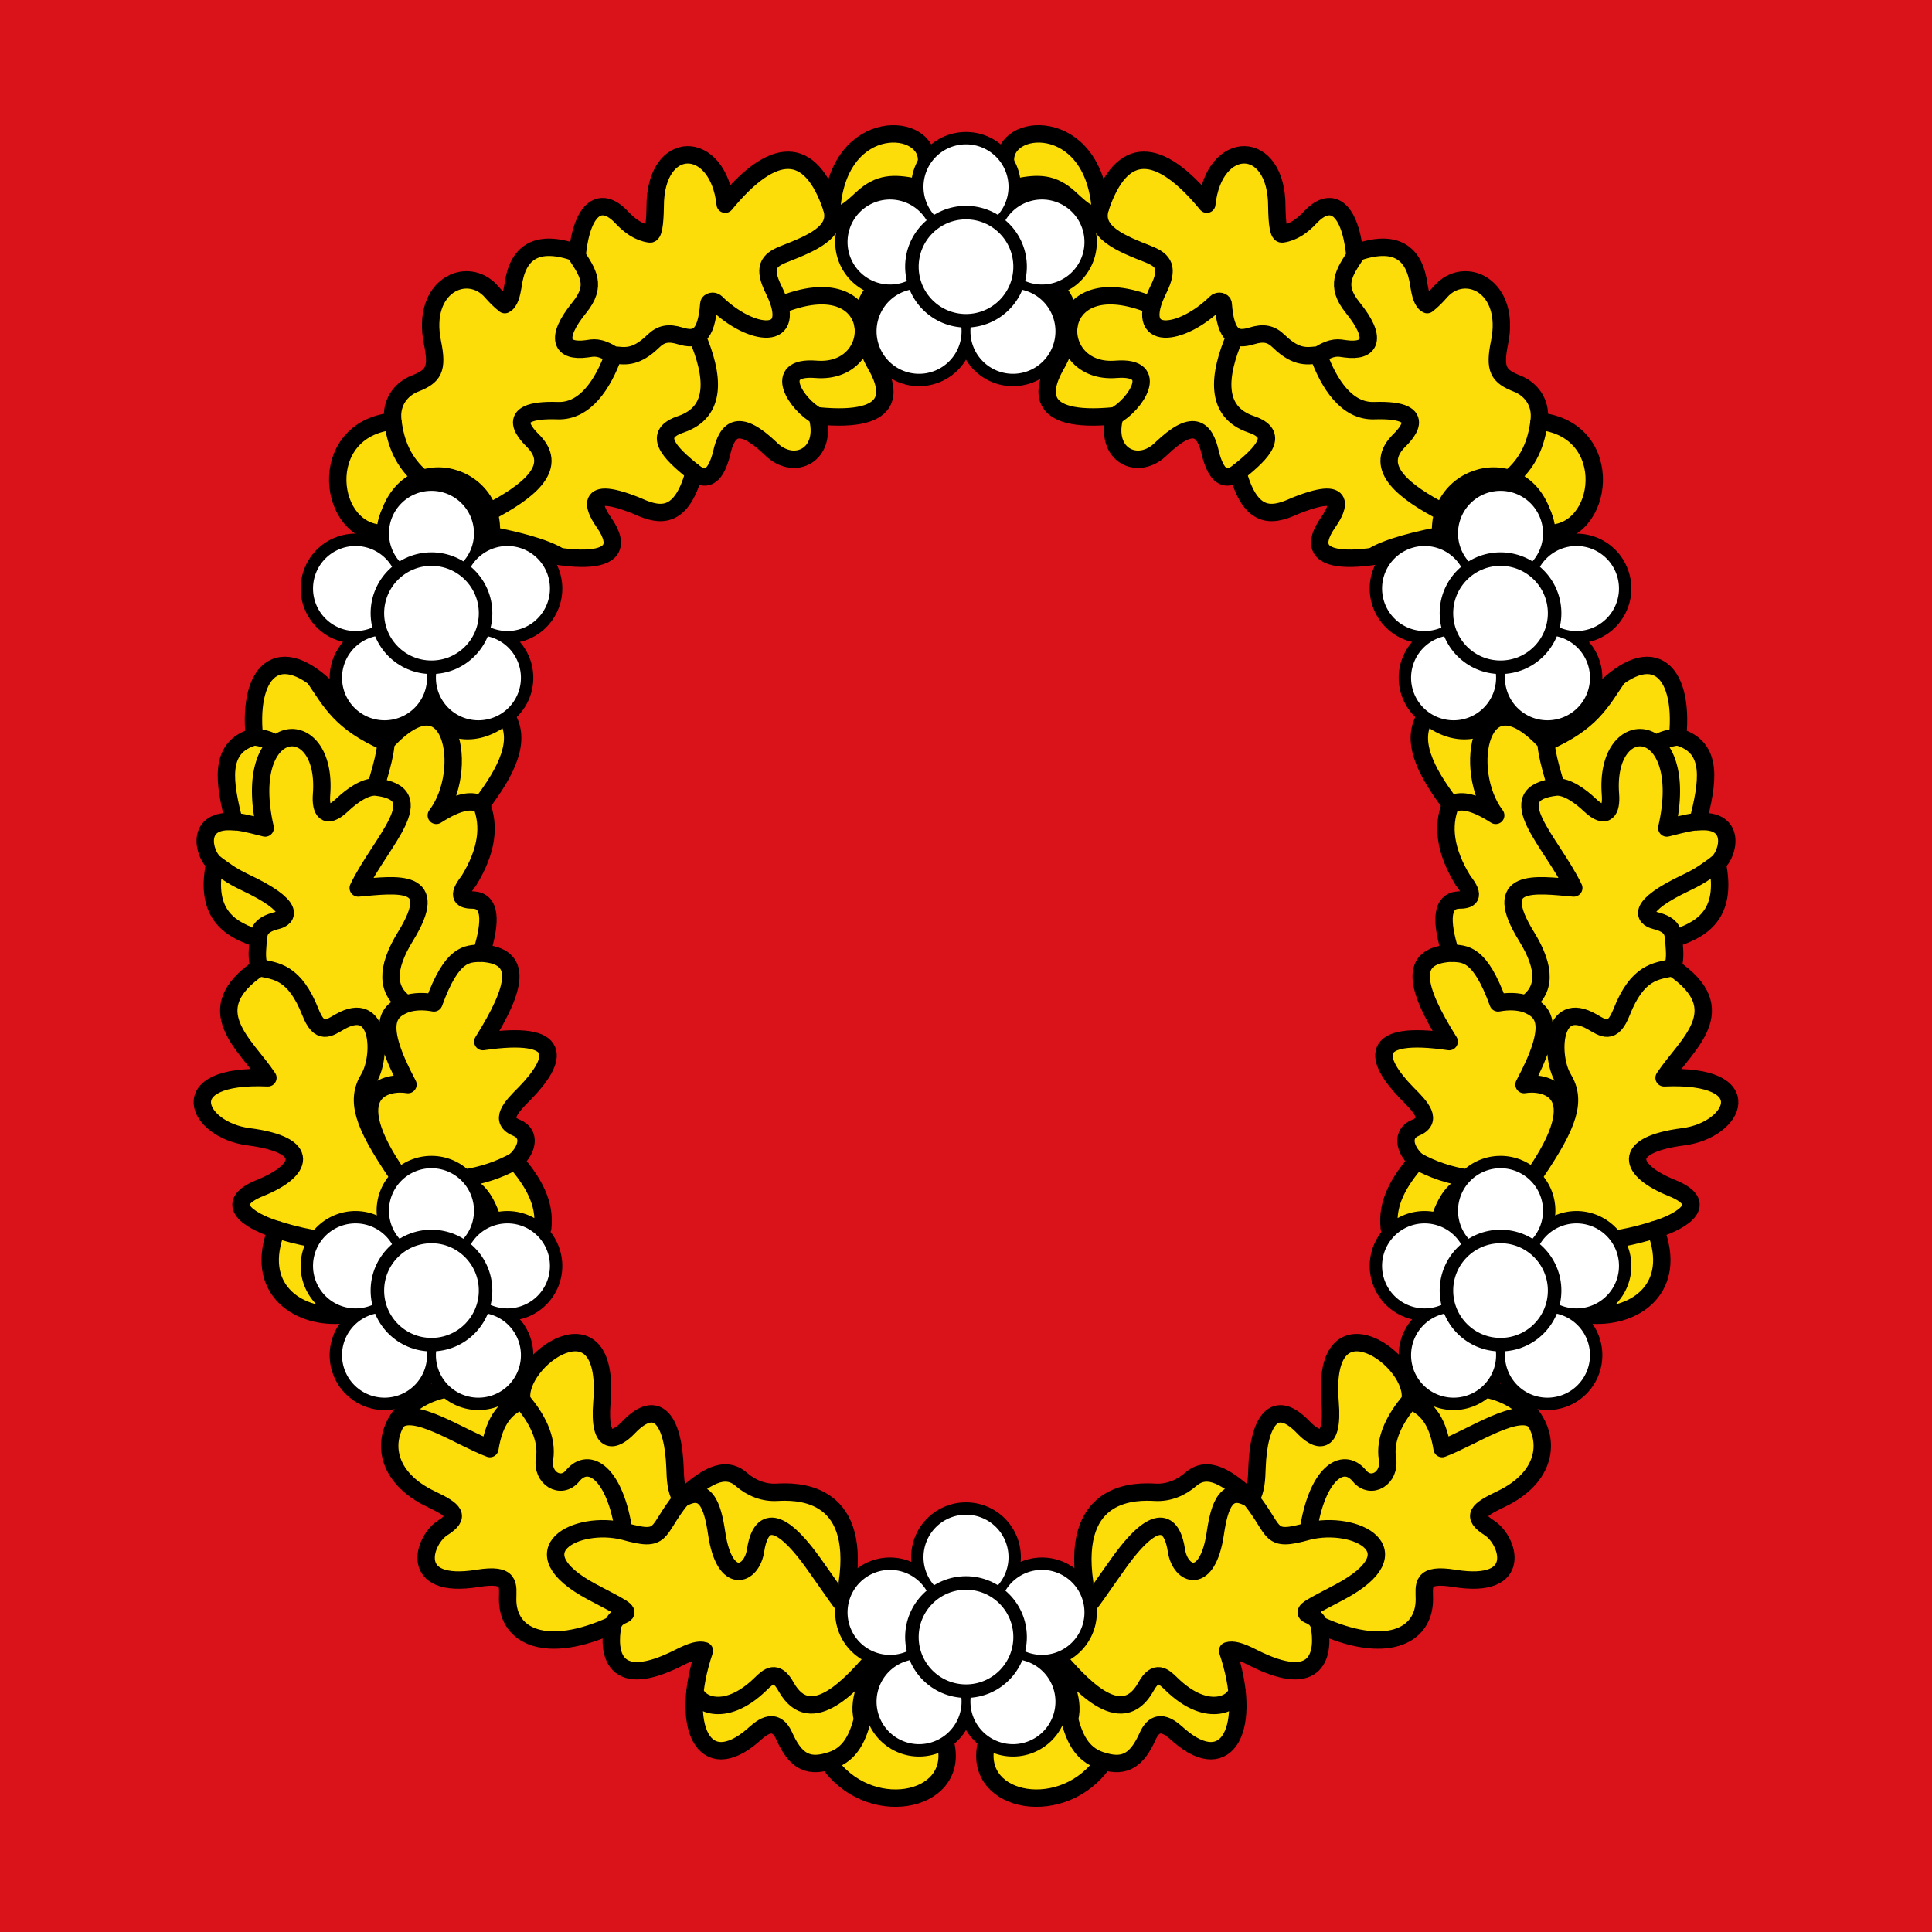
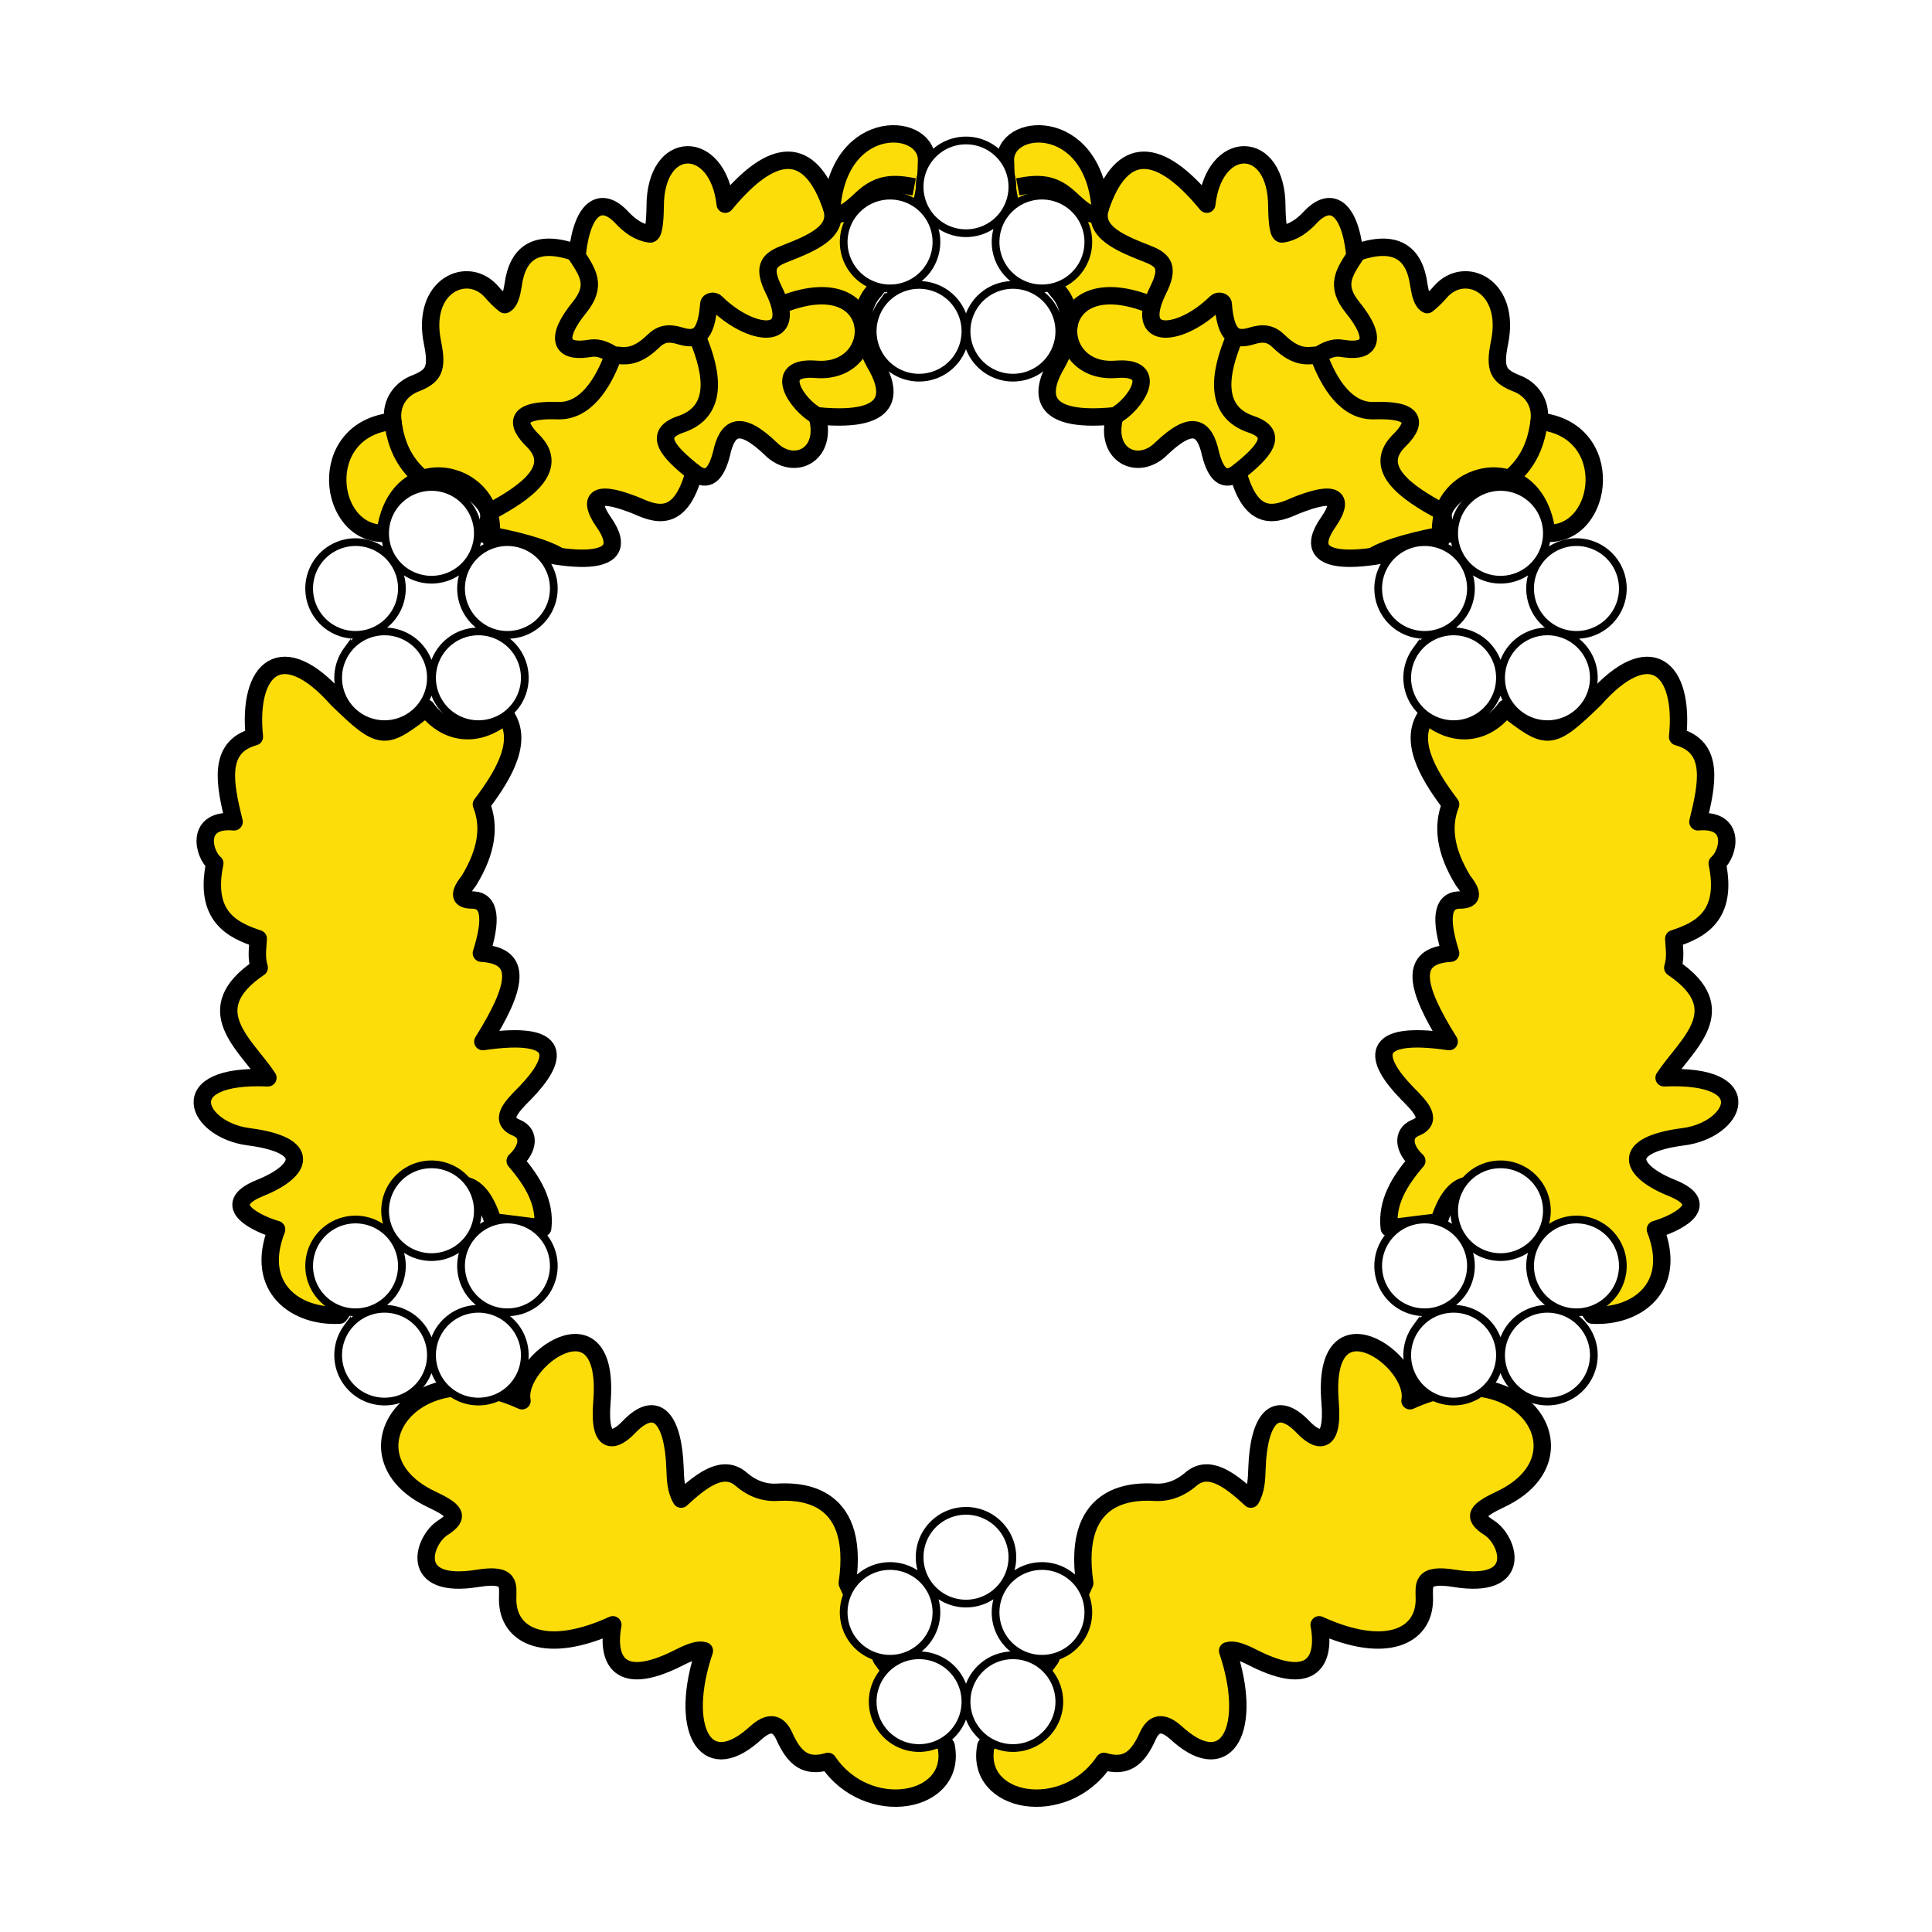
<svg xmlns="http://www.w3.org/2000/svg" xmlns:ns1="http://www.inkscape.org/namespaces/inkscape" xmlns:ns2="http://sodipodi.sourceforge.net/DTD/sodipodi-0.dtd" xmlns:xlink="http://www.w3.org/1999/xlink" ns1:version="1.1.1 (3bf5ae0d25, 2021-09-20)" ns2:docname="Flag Schönengrund.svg" id="svg2130" version="1.1" viewBox="0 0 500 500" height="500" width="500">
  <defs id="defs2124" />
  <ns2:namedview ns1:pagecheckerboard="false" fit-margin-bottom="0" fit-margin-right="0" fit-margin-left="0" fit-margin-top="0" lock-margins="true" units="px" ns1:snap-smooth-nodes="true" ns1:snap-object-midpoints="true" ns1:window-maximized="1" ns1:window-y="-11" ns1:window-x="-11" ns1:window-height="1506" ns1:window-width="2560" showgrid="false" ns1:document-rotation="0" ns1:current-layer="layer1" ns1:document-units="px" ns1:cy="250" ns1:cx="249.66667" ns1:zoom="1.5" ns1:pageshadow="2" ns1:pageopacity="0" borderopacity="1.0" bordercolor="#666666" pagecolor="#333333" id="base" showguides="true" ns1:guide-bbox="true" ns1:snap-intersection-paths="true" ns1:object-paths="true" ns1:snap-grids="false" ns1:snap-global="false" ns1:lockguides="false" guidecolor="#00ffff" guideopacity="0.498" ns1:snap-to-guides="true" ns1:object-nodes="true" />
  <g id="layer1" ns1:groupmode="layer" ns1:label="schoenengrund" transform="translate(-29.333,-26)">
    <g id="g44214" ns1:label="flag">
-       <rect style="opacity:1;fill:#da121a;fill-opacity:1;stroke:none;stroke-width:4.5;stroke-linecap:butt;stroke-linejoin:miter;stroke-miterlimit:4;stroke-dasharray:none" id="rect39980" width="500" height="500" x="29.333" y="26" ns1:label="flag-0" />
      <g id="g44188" ns1:label="wreath" transform="translate(-6.333,-4.813)">
        <g id="g39762" ns1:label="leaves">
          <g id="g38785" ns1:label="leaves-l">
            <g id="g19114" ns1:label="leaves1-l">
              <path style="opacity:1;fill:#fcdd09;fill-opacity:1;stroke:#000000;stroke-width:4.5;stroke-linecap:butt;stroke-linejoin:round;stroke-miterlimit:4;stroke-dasharray:none" d="m 320.408,84.676 c -1.924,-24.331 -25.595,-22.295 -24.505,-11.773 0.061,14.811 6.548,24.268 13.559,33.288 4.259,4.584 3.368,12.113 -0.181,18.565 -3.564,5.983 -6.969,15.858 14.928,13.66 -2.949,10.179 5.994,14.546 12.021,8.485 7.927,-7.555 11.204,-5.719 12.728,1.414 1.379,5.287 3.574,7.49 7.071,4.773 3.643,13.435 10.038,10.773 15.203,8.485 14.89,-5.873 9.611,2.349 8.22,4.331 -9.351,13.321 12.539,10.197 29.203,4.464 -2.599,-18.136 24.451,-24.603 27.346,-1.531 14.984,0.615 18.365,-26.94 -2.013,-29.008 0.683,-5.192 -2.495,-8.486 -5.657,-9.723 -4.894,-1.915 -6.007,-3.688 -4.596,-10.607 3.044,-14.748 -8.996,-20.224 -15.203,-13.258 -1.07,1.235 -2.201,2.408 -3.505,3.408 -1.309,-0.632 -1.771,-2.744 -2.152,-4.999 -1.104,-8.319 -5.879,-12.234 -16.617,-8.309 -1.388,-12.166 -6.276,-14.78 -11.402,-9.369 -2.122,2.288 -4.471,3.973 -7.299,4.381 -1.012,0.294 -1.38,-2.627 -1.452,-7.032 0.051,-17.877 -16.283,-17.741 -18.118,-0.666 -12.375,-15.033 -22.031,-15.614 -27.579,1.019 z" id="path3113" ns2:nodetypes="cccccccccscccscccccccccc" ns1:label="leaves1-f" />
              <path id="path17113" style="opacity:1;fill:none;stroke:#000000;stroke-width:4.5;stroke-linecap:butt;stroke-linejoin:round;stroke-miterlimit:4;stroke-dasharray:none" d="m 376.888,122.683 c 3.813,-2.346 5.204,-1.831 6.983,-1.591 6.527,0.879 8.36,-2.668 1.856,-10.695 -4.626,-5.709 -2.251,-9.002 0.972,-13.877 m -31.418,21.3 c -4.317,10.067 -5.375,19.576 4.194,22.806 7.403,2.499 3.335,7.108 -3.447,12.463 m -22.149,-43.235 c -26.711,-11.011 -27.37,17.984 -9.405,16.542 11.872,-0.953 4.885,9.309 -0.265,12.021 m 84.853,24.926 c -9.562,-5.033 -18.161,-11.277 -11.579,-18.208 1.102,-1.16 9.373,-8.574 -6.187,-8.043 -7.075,0.241 -11.68,-6.869 -14.407,-14.407 -2.498,0.115 -5.42,1.179 -10.253,-3.536 -2.059,-2.008 -4.005,-2.325 -6.983,-1.414 -4.244,1.298 -6.788,0.283 -7.425,-8.309 -0.043,-0.578 -1.206,-0.954 -1.861,-0.306 -8.917,8.817 -21.797,10.532 -14.933,-3.317 2.791,-5.631 1.494,-7.59 -2.563,-9.192 -7.01,-2.768 -14.386,-5.62 -12.463,-11.932 -1.563,3.193 -4.246,0.855 -7.885,-2.535 -4.403,-4.101 -8.219,-3.984 -13.457,-2.975 m 134.92,60.664 c -0.684,5.442 -2.528,10.578 -7.667,14.848 -5.451,-1.532 -14.68,2.657 -17.259,8.664 0.155,2.109 0.294,4.069 1.385,5.708 -7.264,1.194 -15.834,3.379 -19.593,5.779" ns1:label="leaves1-c" ns2:nodetypes="cssccsccsccsscsssssscscccccc" />
            </g>
            <g id="g38606" ns1:label="leaves2-l" transform="matrix(-1,0,0,1,571.333,0)">
              <path style="opacity:1;fill:#fcdd09;fill-opacity:1;stroke:#000000;stroke-width:4.5;stroke-linecap:butt;stroke-linejoin:round;stroke-miterlimit:4;stroke-dasharray:none" d="m 176.124,348.617 c 0.762,-6.582 -2.597,-12.106 -7.124,-17.367 3.4,-3.157 3.89,-7.01 0.5,-8.5 -4.9,-1.929 -1.584,-5.439 2,-9 8.545,-8.777 10.419,-16.497 -10.875,-13.375 8.837,-14.092 10.571,-22.235 -0.375,-22.875 2.712,-8.605 2.286,-13.476 -2,-13.75 -2.864,0.008 -4.654,-0.719 -1.25,-5 4.798,-7.822 5.446,-14.26 3.25,-19.75 6.563,-8.637 10.644,-16.747 6.284,-23.068 -9.42,7.725 -17.513,2.603 -20.507,-1.833 -10.846,8.415 -11.632,8.738 -23.041,-2.32 -14.355,-16.237 -23.309,-8.109 -21.486,9.721 -9.648,2.637 -7.684,12.179 -5.25,22 -10.097,-0.941 -7.999,8.248 -5,10.75 -2.89,13.801 4.681,17.338 11.25,19.5 -0.131,2.705 -0.573,4.63 0.25,7.5 -16.1,10.895 -3.483,19.806 2.25,28.5 -25.149,-1.088 -18.445,13.514 -5,15.25 16.594,2.143 14.018,8.815 3,13.25 -11.363,4.574 -0.286,9.44 4.25,10.75 -5.928,15.116 5.078,22.792 16.287,22.171 16.354,-24.142 32.516,-47.286 39.743,-24.157 z" id="path38602" ns2:nodetypes="ccccccccccccccccccsscccc" ns1:label="leaves2-f" />
-               <path id="path38604" style="opacity:1;fill:#fcdd09;fill-opacity:1;stroke:#000000;stroke-width:4.5;stroke-linecap:butt;stroke-linejoin:round;stroke-miterlimit:4;stroke-dasharray:none" d="m 160.25,239 c -2.281,-1.139 -5.413,-1.176 -11.669,2.831 8.89,-11.653 4.078,-37.647 -13.013,-18.893 -11.793,-5.165 -14.259,-10.479 -18.59,-16.82 M 101.5,221.5 c 2.897,0.428 4.782,1.08 5.557,1.979 M 96.25,243.5 c 0.851,-0.077 2.971,0.269 8.048,1.601 -6.539,-28.664 16.295,-30.291 14.584,-8.662 -0.312,3.95 0.975,6.851 5.392,2.652 2.386,-2.269 5.832,-4.744 8.601,-4.59 M 102.5,273.75 c 0.249,-1.27 -0.009,-3.531 4.803,-4.696 2.944,-0.713 5.024,-3.661 -8.22,-9.899 -3.754,-1.768 -5.564,-3.27 -7.833,-4.905 m 49.5,36.375 c 2.165,-0.688 4.576,-0.76 7.212,-0.269 C 152.678,277.392 156.452,277.615 160.25,277.5 m -57.5,3.75 c 4.417,0.885 9.153,1.104 13.25,11.5 2.399,6.088 4.738,4.153 7.625,2.5 10.622,-6.083 10.837,9.121 7.5,14.625 -3.471,5.726 -1.616,11.658 7.065,24.468 m 0.809,1.169 c -16.128,-22.933 -2.659,-24.896 2.251,-24.012 -8.509,-15.926 -5.113,-19.054 -0.5,-20.875 -4.957,-3.455 -5.378,-8.973 -0.125,-17.5 9.365,-15.201 -2.098,-13.391 -12.25,-12.5 5.765,-11.985 19.647,-24.504 4.5,-26.125 2.125,-6.805 3.447,-12.404 2.26,-14.24 M 107.25,349 c 8.329,2.728 37.013,9.799 31.749,-13.487 12.056,1.833 21.945,0.236 30.001,-4.263" ns1:label="leaves2-c" ns2:nodetypes="ccccccccssccsscccccsssccccscccccc" />
            </g>
            <g id="g37103" ns1:label="leaves3-l">
              <path style="opacity:1;fill:#fcdd09;fill-opacity:1;stroke:#000000;stroke-width:4.5;stroke-linecap:butt;stroke-linejoin:round;stroke-miterlimit:4;stroke-dasharray:none" d="m 316.396,440.544 c -3.605,-24.527 13.759,-23.768 18.243,-23.527 3.415,0.183 6.602,-1.108 9.192,-3.359 4.444,-3.862 9.646,-0.39 15.556,5.127 1.424,-2.413 1.486,-5.258 1.591,-8.132 0.439,-12.08 4.514,-18.31 12.021,-10.43 3.239,3.4 7.881,5.499 6.894,-6.541 -2.33,-28.428 22.666,-10.736 20.683,-0.354 28.421,-13.139 47.088,14.247 23.511,25.456 -6.084,2.892 -7.705,4.434 -3.005,7.425 4.996,3.18 9.232,16.039 -9.016,13.081 -8.847,-1.434 -7.77,1.849 -7.778,5.48 -0.021,9.64 -10.059,14.389 -27.224,6.541 1.384,7.246 -0.005,17.201 -17.147,8.485 -3.367,-1.712 -5.169,-2.189 -6.541,-1.768 6.675,19.767 0.04,32.819 -12.551,21.92 -1.622,-1.404 -5.579,-5.509 -8.132,0.177 -2.709,6.034 -5.741,8.188 -11.314,6.541 -10.222,15.165 -33.6,10.974 -30.565,-4.03 l 16.703,-22.501 z" id="path28859" ns2:nodetypes="csscssscsssscscsscccc" ns1:label="leaves3-f" />
-               <path id="path36035" style="opacity:1;fill:none;fill-opacity:1;stroke:#000000;stroke-width:4.5;stroke-linecap:butt;stroke-linejoin:round;stroke-miterlimit:4;stroke-dasharray:none" d="m 355.76,468.193 c 0.138,3.061 -7.256,7.912 -16.968,-1.591 -1.953,-1.911 -4.012,-3.864 -6.541,0.707 -6.52,11.787 -17.582,-1.362 -23.221,-7.798 1.024,5.113 4.973,10.548 3.422,16.195 1.45,5.714 3.737,9.634 8.927,10.96 m 55.685,-35.355 c -0.44,-1.129 -1.007,-1.882 -2.707,-2.598 -2.125,-0.896 0.987,-2.118 8.187,-5.976 19.716,-10.565 3.911,-18.671 -8.309,-15.645 m -57.452,19.445 c 0.298,0.727 3.642,-4.586 8.485,-11.314 10.498,-14.583 13.912,-9.416 14.849,-3.182 0.993,6.606 8.049,9.338 10.076,-4.419 1.099,-7.457 2.971,-12.602 9.192,-8.839 6.746,8.401 4.218,11.304 14.849,8.309 2.216,-14.918 8.973,-19.55 13.258,-14.319 2.982,3.641 8.074,0.601 7.248,-4.419 -0.871,-5.287 2.141,-10.746 5.834,-15.026 3.878,1.493 7.082,4.585 8.309,12.374 7.924,-2.96 19.974,-11.415 24.134,-7.053" ns1:label="leaves3-c" ns2:nodetypes="cssccccssccsssccssccc" />
            </g>
          </g>
          <use x="0" y="0" xlink:href="#g38785" id="use39348" width="100%" height="100%" transform="matrix(-1,0,0,1,571.333,0)" ns1:label="leaves-r" />
        </g>
        <g id="g39749" ns1:label="roses">
          <g id="g2795" ns1:label="rose1" ns1:tile-cx="285.66689" ns1:tile-cy="97.861601" ns1:tile-w="67.717066" ns1:tile-h="65.78695" ns1:tile-x0="251.80836" ns1:tile-y0="64.965623">
            <path id="circle1188" style="fill:#ffffff;stroke:#000000;stroke-width:2" transform="rotate(-72)" d="m 5.329,281.869 a 12,12 0 0 1 -12,12 12,12 0 0 1 -12,-12 12,12 0 0 1 12,-12 12,12 0 0 1 12,12 z m -27.947,2.868 a 12,12 0 0 1 7.704,15.121 12,12 0 0 1 -15.121,7.704 12,12 0 0 1 -7.704,-15.121 12,12 0 0 1 15.121,-7.704 z m -5.909,27.465 a 12,12 0 0 1 16.762,-2.655 12,12 0 0 1 2.655,16.762 12,12 0 0 1 -16.762,2.655 12,12 0 0 1 -2.655,-16.762 z m 24.295,14.107 a 12,12 0 0 1 2.655,-16.762 12,12 0 0 1 16.762,2.655 12,12 0 0 1 -2.655,16.762 12,12 0 0 1 -16.762,-2.655 z M 16.692,307.562 a 12,12 0 0 1 -15.121,-7.704 12,12 0 0 1 7.704,-15.121 12,12 0 0 1 15.121,7.704 12,12 0 0 1 -7.704,15.121 z" ns1:label="petals1" />
-             <circle style="fill:#ffffff;stroke:#000000;stroke-width:3.5;stroke-miterlimit:4;stroke-dasharray:none" id="path912" cx="285.667" cy="99.833" r="14" ns1:label="stigma1" />
-             <path id="path1780" style="fill:none;stroke:#000000;stroke-width:1.6;stroke-miterlimit:4;stroke-dasharray:none" d="m 285.666,65.766 c -7.408,0 -13.401,5.992 -13.4,13.4 2e-5,0.888 0.114,1.761 0.285,2.617 -0.761,-0.427 -1.556,-0.806 -2.4,-1.08 -7.044,-2.288 -14.593,1.558 -16.883,8.602 -2.29,7.045 1.559,14.597 8.604,16.887 0.844,0.274 1.707,0.435 2.574,0.537 -0.641,0.592 -1.246,1.231 -1.768,1.949 -4.355,5.993 -3.028,14.363 2.965,18.717 5.993,4.354 14.363,3.027 18.717,-2.967 0.522,-0.718 0.942,-1.49 1.307,-2.283 0.365,0.793 0.785,1.565 1.307,2.283 4.353,5.994 12.724,7.321 18.717,2.967 5.993,-4.354 7.32,-12.726 2.965,-18.719 -0.521,-0.718 -1.127,-1.356 -1.768,-1.947 0.867,-0.102 1.73,-0.263 2.574,-0.537 7.046,-2.289 10.895,-9.841 8.605,-16.887 -2.289,-7.045 -9.842,-10.891 -16.887,-8.602 -0.843,0.274 -1.636,0.65 -2.396,1.076 0.17,-0.855 0.283,-1.726 0.283,-2.613 -1e-4,-7.408 -5.993,-13.4 -13.4,-13.4 z" ns2:nodetypes="sscssscssscssscssscss" ns1:label="rose1-f" />
          </g>
          <use x="0" y="0" ns1:tiled-clone-of="#g2795" xlink:href="#g2795" id="use39632" width="100%" height="100%" transform="translate(138.333,89.671)" ns1:label="rose2" />
          <use x="0" y="0" ns1:tiled-clone-of="#g2795" xlink:href="#g2795" transform="translate(138.334,264.98)" id="use39634" width="100%" height="100%" ns1:label="rose3" />
          <use x="0" y="0" ns1:tiled-clone-of="#g2795" xlink:href="#g2795" transform="translate(4.7894853e-4,354.651)" id="use39636" width="100%" height="100%" ns1:label="rose4" />
          <use x="0" y="0" ns1:tiled-clone-of="#g2795" xlink:href="#g2795" transform="translate(-138.334,264.98)" id="use39638" width="100%" height="100%" ns1:label="rose5" />
          <use x="0" y="0" ns1:tiled-clone-of="#g2795" xlink:href="#g2795" transform="translate(-138.333,89.671)" id="use39640" width="100%" height="100%" ns1:label="rose6" />
        </g>
      </g>
    </g>
  </g>
</svg>